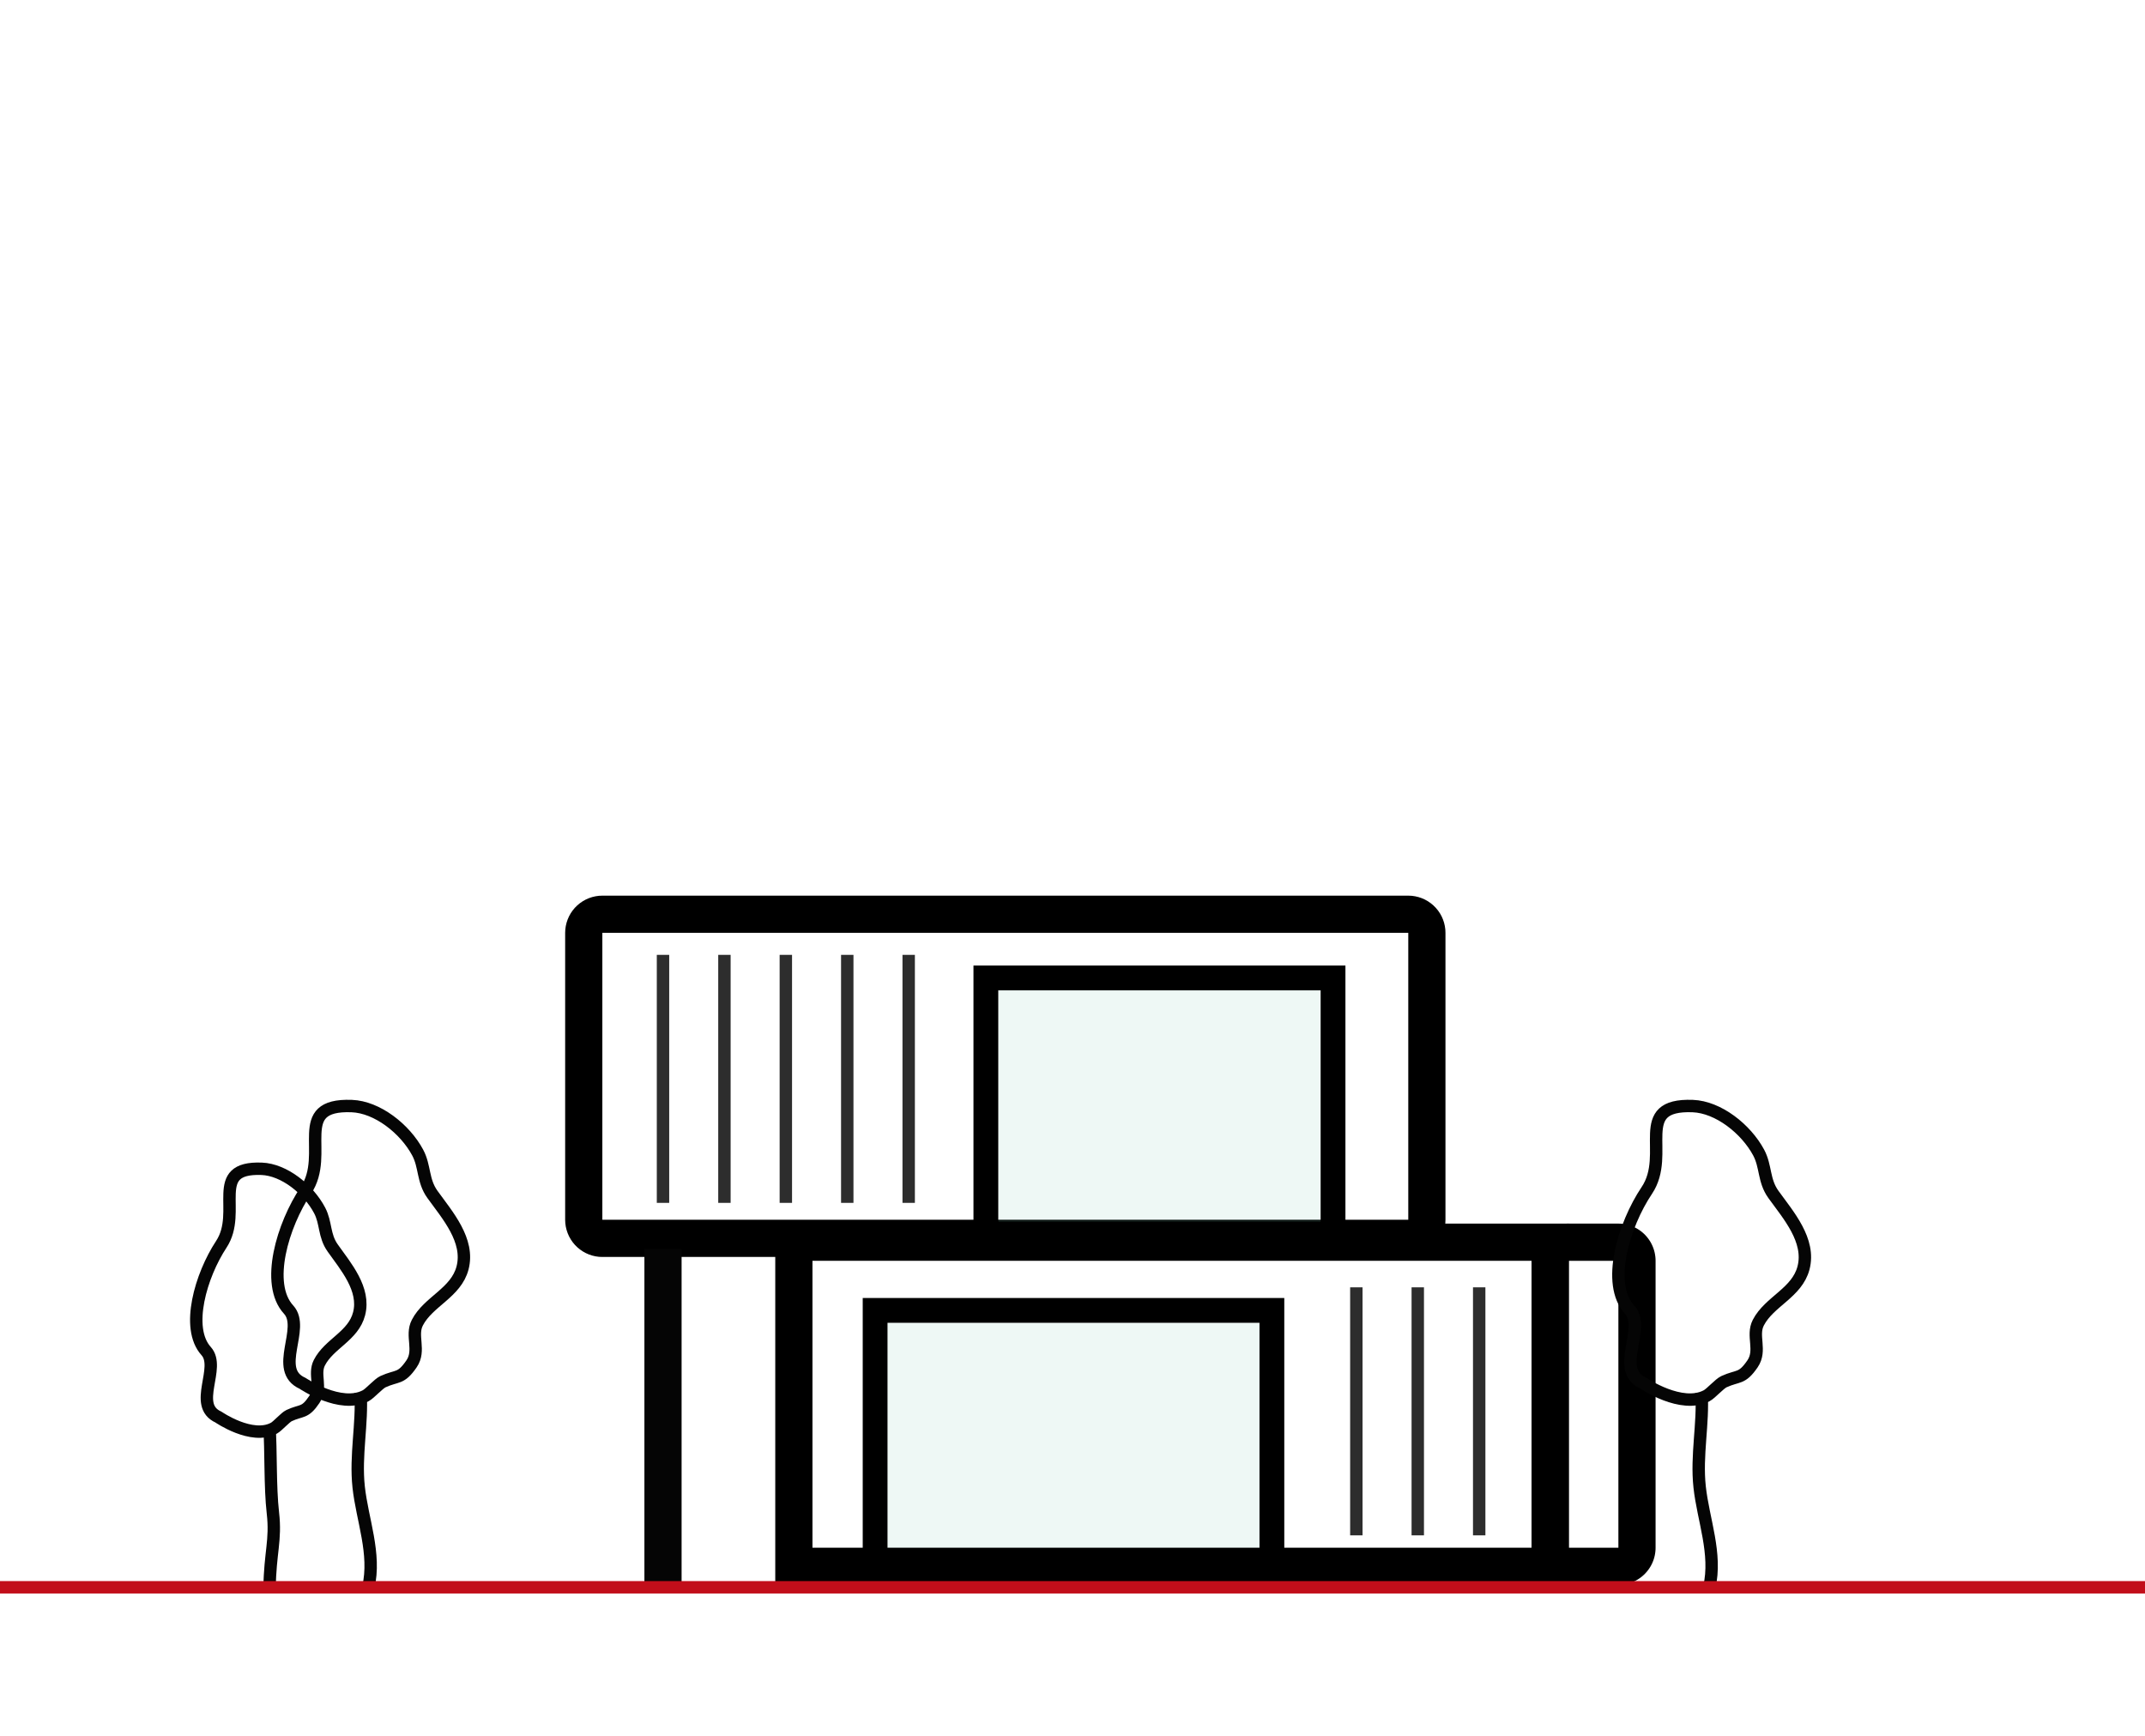
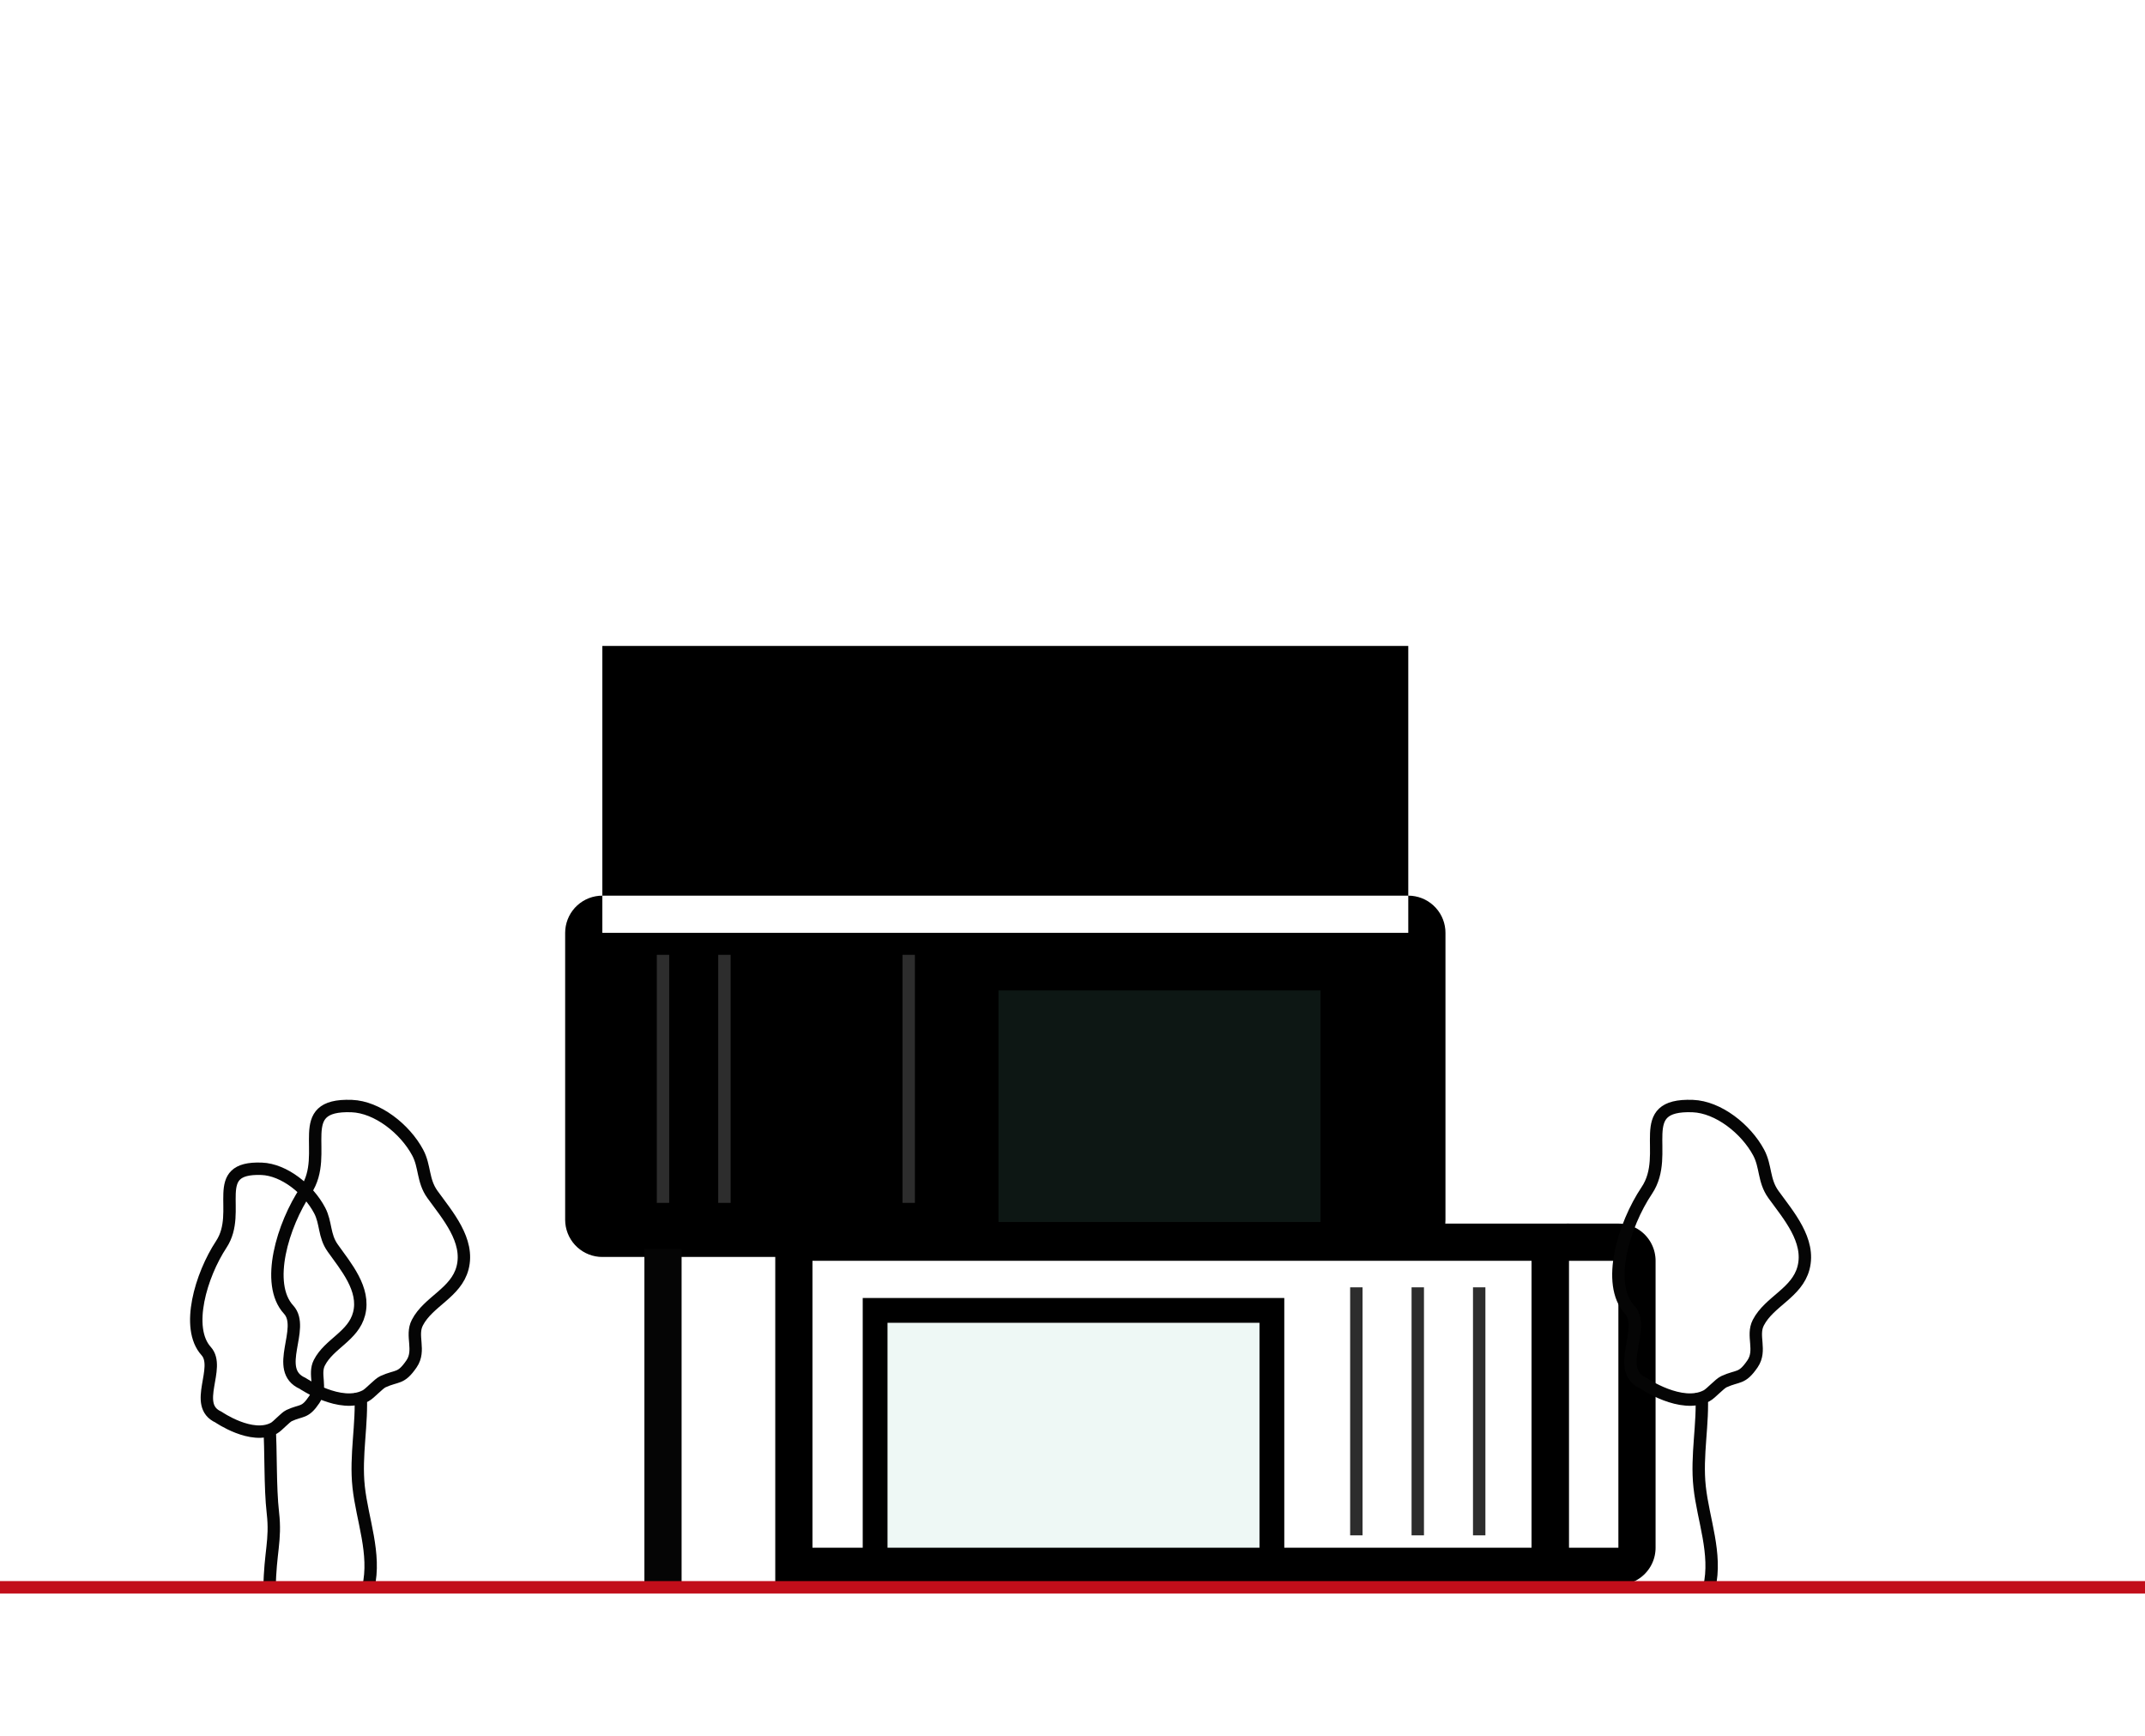
<svg xmlns="http://www.w3.org/2000/svg" xmlns:ns1="http://www.serif.com/" width="100%" height="100%" viewBox="0 0 173 140" version="1.1" xml:space="preserve" style="fill-rule:evenodd;clip-rule:evenodd;stroke-miterlimit:1.5;">
  <rect id="šetrnost-k-prostředí" ns1:id="šetrnost k prostředí" x="0" y="0" width="173" height="140" style="fill:none;" />
  <clipPath id="_clip1">
    <rect id="šetrnost-k-prostředí1" ns1:id="šetrnost k prostředí" x="0" y="0" width="173" height="140" />
  </clipPath>
  <g clip-path="url(#_clip1)">
-     <path d="M113.858,72.238l0.275,0.039l0.269,0.063l0.263,0.088l0.254,0.112l0.242,0.135l0.228,0.157l0.213,0.177l0.196,0.195l0.177,0.214l0.157,0.228l0.135,0.242l0.112,0.254l0.088,0.263l0.063,0.269l0.039,0.275l0.012,0.277l0,23.136l-0.012,0.277l-0.039,0.275l-0.063,0.269l-0.088,0.263l-0.112,0.254l-0.135,0.242l-0.157,0.228l-0.177,0.213l-0.196,0.196l-0.213,0.177l-0.228,0.157l-0.242,0.135l-0.254,0.112l-0.263,0.088l-0.269,0.063l-0.275,0.039l-0.277,0.012l-65,0l-0.276,-0.012l-0.275,-0.039l-0.27,-0.063l-0.262,-0.088l-0.254,-0.112l-0.242,-0.135l-0.229,-0.157l-0.213,-0.177l-0.196,-0.196l-0.177,-0.213l-0.156,-0.228l-0.135,-0.242l-0.112,-0.254l-0.088,-0.263l-0.064,-0.269l-0.038,-0.275l-0.013,-0.277l0,-23.136l0.013,-0.277l0.038,-0.275l0.064,-0.269l0.088,-0.263l0.112,-0.254l0.135,-0.242l0.156,-0.228l0.177,-0.214l0.196,-0.195l0.213,-0.177l0.229,-0.157l0.242,-0.135l0.254,-0.112l0.262,-0.088l0.27,-0.063l0.275,-0.039l0.276,-0.012l65,0l0.277,0.012Zm-65.277,2.988l0,23.136l65,0l0,-23.136l-65,0Z" />
+     <path d="M113.858,72.238l0.275,0.039l0.269,0.063l0.263,0.088l0.254,0.112l0.242,0.135l0.228,0.157l0.213,0.177l0.196,0.195l0.177,0.214l0.157,0.228l0.135,0.242l0.112,0.254l0.088,0.263l0.063,0.269l0.039,0.275l0.012,0.277l0,23.136l-0.012,0.277l-0.039,0.275l-0.063,0.269l-0.088,0.263l-0.112,0.254l-0.135,0.242l-0.157,0.228l-0.177,0.213l-0.196,0.196l-0.213,0.177l-0.228,0.157l-0.242,0.135l-0.254,0.112l-0.263,0.088l-0.269,0.063l-0.275,0.039l-0.277,0.012l-65,0l-0.276,-0.012l-0.275,-0.039l-0.27,-0.063l-0.262,-0.088l-0.254,-0.112l-0.242,-0.135l-0.229,-0.157l-0.213,-0.177l-0.196,-0.196l-0.177,-0.213l-0.156,-0.228l-0.135,-0.242l-0.112,-0.254l-0.088,-0.263l-0.064,-0.269l-0.038,-0.275l-0.013,-0.277l0,-23.136l0.013,-0.277l0.038,-0.275l0.064,-0.269l0.088,-0.263l0.112,-0.254l0.135,-0.242l0.156,-0.228l0.177,-0.214l0.196,-0.195l0.213,-0.177l0.229,-0.157l0.242,-0.135l0.254,-0.112l0.262,-0.088l0.27,-0.063l0.275,-0.039l0.276,-0.012l65,0l0.277,0.012Zm-65.277,2.988l65,0l0,-23.136l-65,0Z" />
    <rect x="71.581" y="106.671" width="30" height="18.693" style="fill:#6dc1ae;fill-opacity:0.12;" />
    <path d="M103.581,127.364l-34,0l0,-22.693l34,0l0,22.693Zm-32,-20.693l0,18.693l30,0l0,-18.693l-30,0Z" />
    <path d="M53.473,77l0,20" style="fill:none;stroke:#2d2d2d;stroke-width:1px;" />
    <path d="M58.427,77l0,20" style="fill:none;stroke:#2d2d2d;stroke-width:1px;" />
-     <path d="M63.38,77l0,20" style="fill:none;stroke:#2d2d2d;stroke-width:1px;" />
    <path d="M109.393,103.811l0,20" style="fill:none;stroke:#2d2d2d;stroke-width:1px;" />
-     <path d="M68.334,77l0,20" style="fill:none;stroke:#2d2d2d;stroke-width:1px;" />
    <path d="M114.347,103.811l0,20" style="fill:none;stroke:#2d2d2d;stroke-width:1px;" />
    <path d="M73.288,77l0,20" style="fill:none;stroke:#2d2d2d;stroke-width:1px;" />
    <path d="M119.301,103.811l0,20" style="fill:none;stroke:#2d2d2d;stroke-width:1px;" />
    <rect x="80.513" y="79.863" width="26" height="18.693" style="fill:#6dc1ae;fill-opacity:0.12;" />
    <path d="M108.513,100.556l-30,0l0,-22.693l30,0l0,22.693Zm-28,-20.693l0,18.693l26,0l0,-18.693l-26,0Z" />
    <path d="M126.527,127.808l-64,0l0,-29.137l64,0l0,29.137Zm-61,-26.137l0,23.137l58,0l0,-23.137l-58,0Z" />
    <path d="M130.689,98.676l0.162,0.013l0.161,0.022l0.16,0.031l0.158,0.039l0.155,0.047l0.152,0.057l0.15,0.064l0.145,0.072l0.142,0.08l0.137,0.087l0.132,0.095l0.126,0.102l0.121,0.108l0.115,0.115l0.108,0.121l0.102,0.127l0.095,0.132l0.088,0.137l0.08,0.141l0.072,0.146l0.064,0.149l0.056,0.153l0.048,0.155l0.039,0.158l0.03,0.159l0.022,0.161l0.014,0.162l0.004,0.162l0,23.137l-0.004,0.163l-0.014,0.162l-0.022,0.161l-0.03,0.159l-0.039,0.158l-0.048,0.155l-0.056,0.153l-0.064,0.149l-0.072,0.145l-0.08,0.142l-0.088,0.137l-0.095,0.132l-0.102,0.126l-0.108,0.121l-0.115,0.115l-0.121,0.109l-0.126,0.102l-0.132,0.094l-0.137,0.088l-0.142,0.08l-0.145,0.072l-0.15,0.064l-0.152,0.056l-0.155,0.048l-0.158,0.039l-0.16,0.031l-0.161,0.022l-0.162,0.013l-0.162,0.004l-4,0l-0.162,-0.004l-0.162,-0.013l-0.161,-0.022l-0.16,-0.031l-0.158,-0.039l-0.155,-0.048l-0.152,-0.056l-0.15,-0.064l-0.145,-0.072l-0.142,-0.08l-0.137,-0.088l-0.132,-0.094l-0.126,-0.102l-0.121,-0.109l-0.115,-0.115l-0.108,-0.121l-0.102,-0.126l-0.095,-0.132l-0.088,-0.137l-0.08,-0.142l-0.072,-0.145l-0.064,-0.149l-0.056,-0.153l-0.048,-0.155l-0.039,-0.158l-0.03,-0.159l-0.022,-0.161l-0.014,-0.162l-0.004,-0.163l0,-23.137l0.004,-0.162l0.014,-0.162l0.022,-0.161l0.03,-0.159l0.039,-0.158l0.048,-0.155l0.056,-0.153l0.064,-0.149l0.072,-0.146l0.08,-0.141l0.088,-0.137l0.095,-0.132l0.102,-0.127l0.108,-0.121l0.115,-0.115l0.121,-0.108l0.126,-0.102l0.132,-0.095l0.137,-0.087l0.142,-0.08l0.145,-0.072l0.15,-0.064l0.152,-0.057l0.155,-0.047l0.158,-0.039l0.16,-0.031l0.161,-0.022l0.162,-0.013l0.162,-0.005l4,0l0.162,0.005Zm-4.162,2.995l0,23.137l4,0l0,-23.137l-4,0Z" />
    <path d="M53.473,100.72l0,27.28" style="fill:none;stroke:#050505;stroke-width:3px;stroke-linejoin:round;" />
    <g>
      <path d="M132.557,111.551c-2.419,-1.075 0.265,-4.432 -1.127,-5.944c-1.911,-2.075 -0.473,-6.833 1.389,-9.608c2.007,-2.991 -1.214,-6.988 3.702,-6.806c2.063,0.076 4.293,1.838 5.318,3.746c0.602,1.121 0.39,2.266 1.191,3.379c1.191,1.654 3.013,3.709 2.426,5.935c-0.53,2.008 -2.753,2.69 -3.641,4.403c-0.553,1.068 0.28,2.23 -0.472,3.328c-0.864,1.26 -1.143,0.905 -2.3,1.434c-0.364,0.166 -1.041,0.946 -1.395,1.134c-2.028,1.083 -5.091,-1.001 -5.091,-1.001Z" style="fill:none;stroke:#050505;stroke-width:1px;stroke-linejoin:round;" />
      <path d="M137.232,112.307c0.163,2.502 -0.43,5.031 -0.152,7.602c0.287,2.647 1.407,5.378 0.781,8.091" style="fill:none;stroke:#050505;stroke-width:1px;stroke-linejoin:round;" />
    </g>
    <g>
      <path d="M24.403,111.551c-2.418,-1.075 0.265,-4.432 -1.127,-5.944c-1.91,-2.075 -0.473,-6.833 1.39,-9.608c2.007,-2.991 -1.214,-6.988 3.701,-6.806c2.064,0.076 4.294,1.838 5.318,3.746c0.603,1.121 0.391,2.266 1.192,3.379c1.19,1.654 3.013,3.709 2.426,5.935c-0.53,2.008 -2.753,2.69 -3.641,4.403c-0.554,1.068 0.28,2.23 -0.473,3.328c-0.864,1.26 -1.142,0.905 -2.3,1.434c-0.364,0.166 -1.041,0.946 -1.394,1.134c-2.029,1.083 -5.092,-1.001 -5.092,-1.001Z" style="fill:none;stroke:#050505;stroke-width:1px;stroke-linejoin:round;" />
      <path d="M29.078,112.307c0.164,2.502 -0.429,5.031 -0.151,7.602c0.286,2.647 1.407,5.378 0.781,8.091" style="fill:none;stroke:#050505;stroke-width:1px;stroke-linejoin:round;" />
    </g>
    <g>
      <path d="M17.615,114.272c-2.127,-0.963 0.233,-3.969 -0.991,-5.323c-1.681,-1.858 -0.416,-6.118 1.222,-8.603c1.765,-2.678 -1.068,-6.257 3.256,-6.094c1.815,0.068 3.776,1.646 4.677,3.354c0.53,1.004 0.344,2.029 1.048,3.025c1.047,1.482 2.651,3.322 2.134,5.315c-0.466,1.798 -2.421,2.409 -3.202,3.942c-0.487,0.957 0.246,1.997 -0.416,2.98c-0.76,1.128 -1.005,0.811 -2.023,1.284c-0.32,0.149 -0.916,0.847 -1.226,1.016c-1.785,0.97 -4.479,-0.896 -4.479,-0.896Z" style="fill:none;stroke:#050505;stroke-width:1px;stroke-linejoin:round;" />
      <path d="M21.727,114.948c0.144,2.081 0.04,4.925 0.284,7.063c0.252,2.202 -0.235,3.211 -0.267,6.038" style="fill:none;stroke:#050505;stroke-width:1px;stroke-linejoin:round;" />
    </g>
    <path d="M0,128l173,0" style="fill:none;stroke:#c20e1a;stroke-width:1px;stroke-linejoin:round;" />
  </g>
</svg>